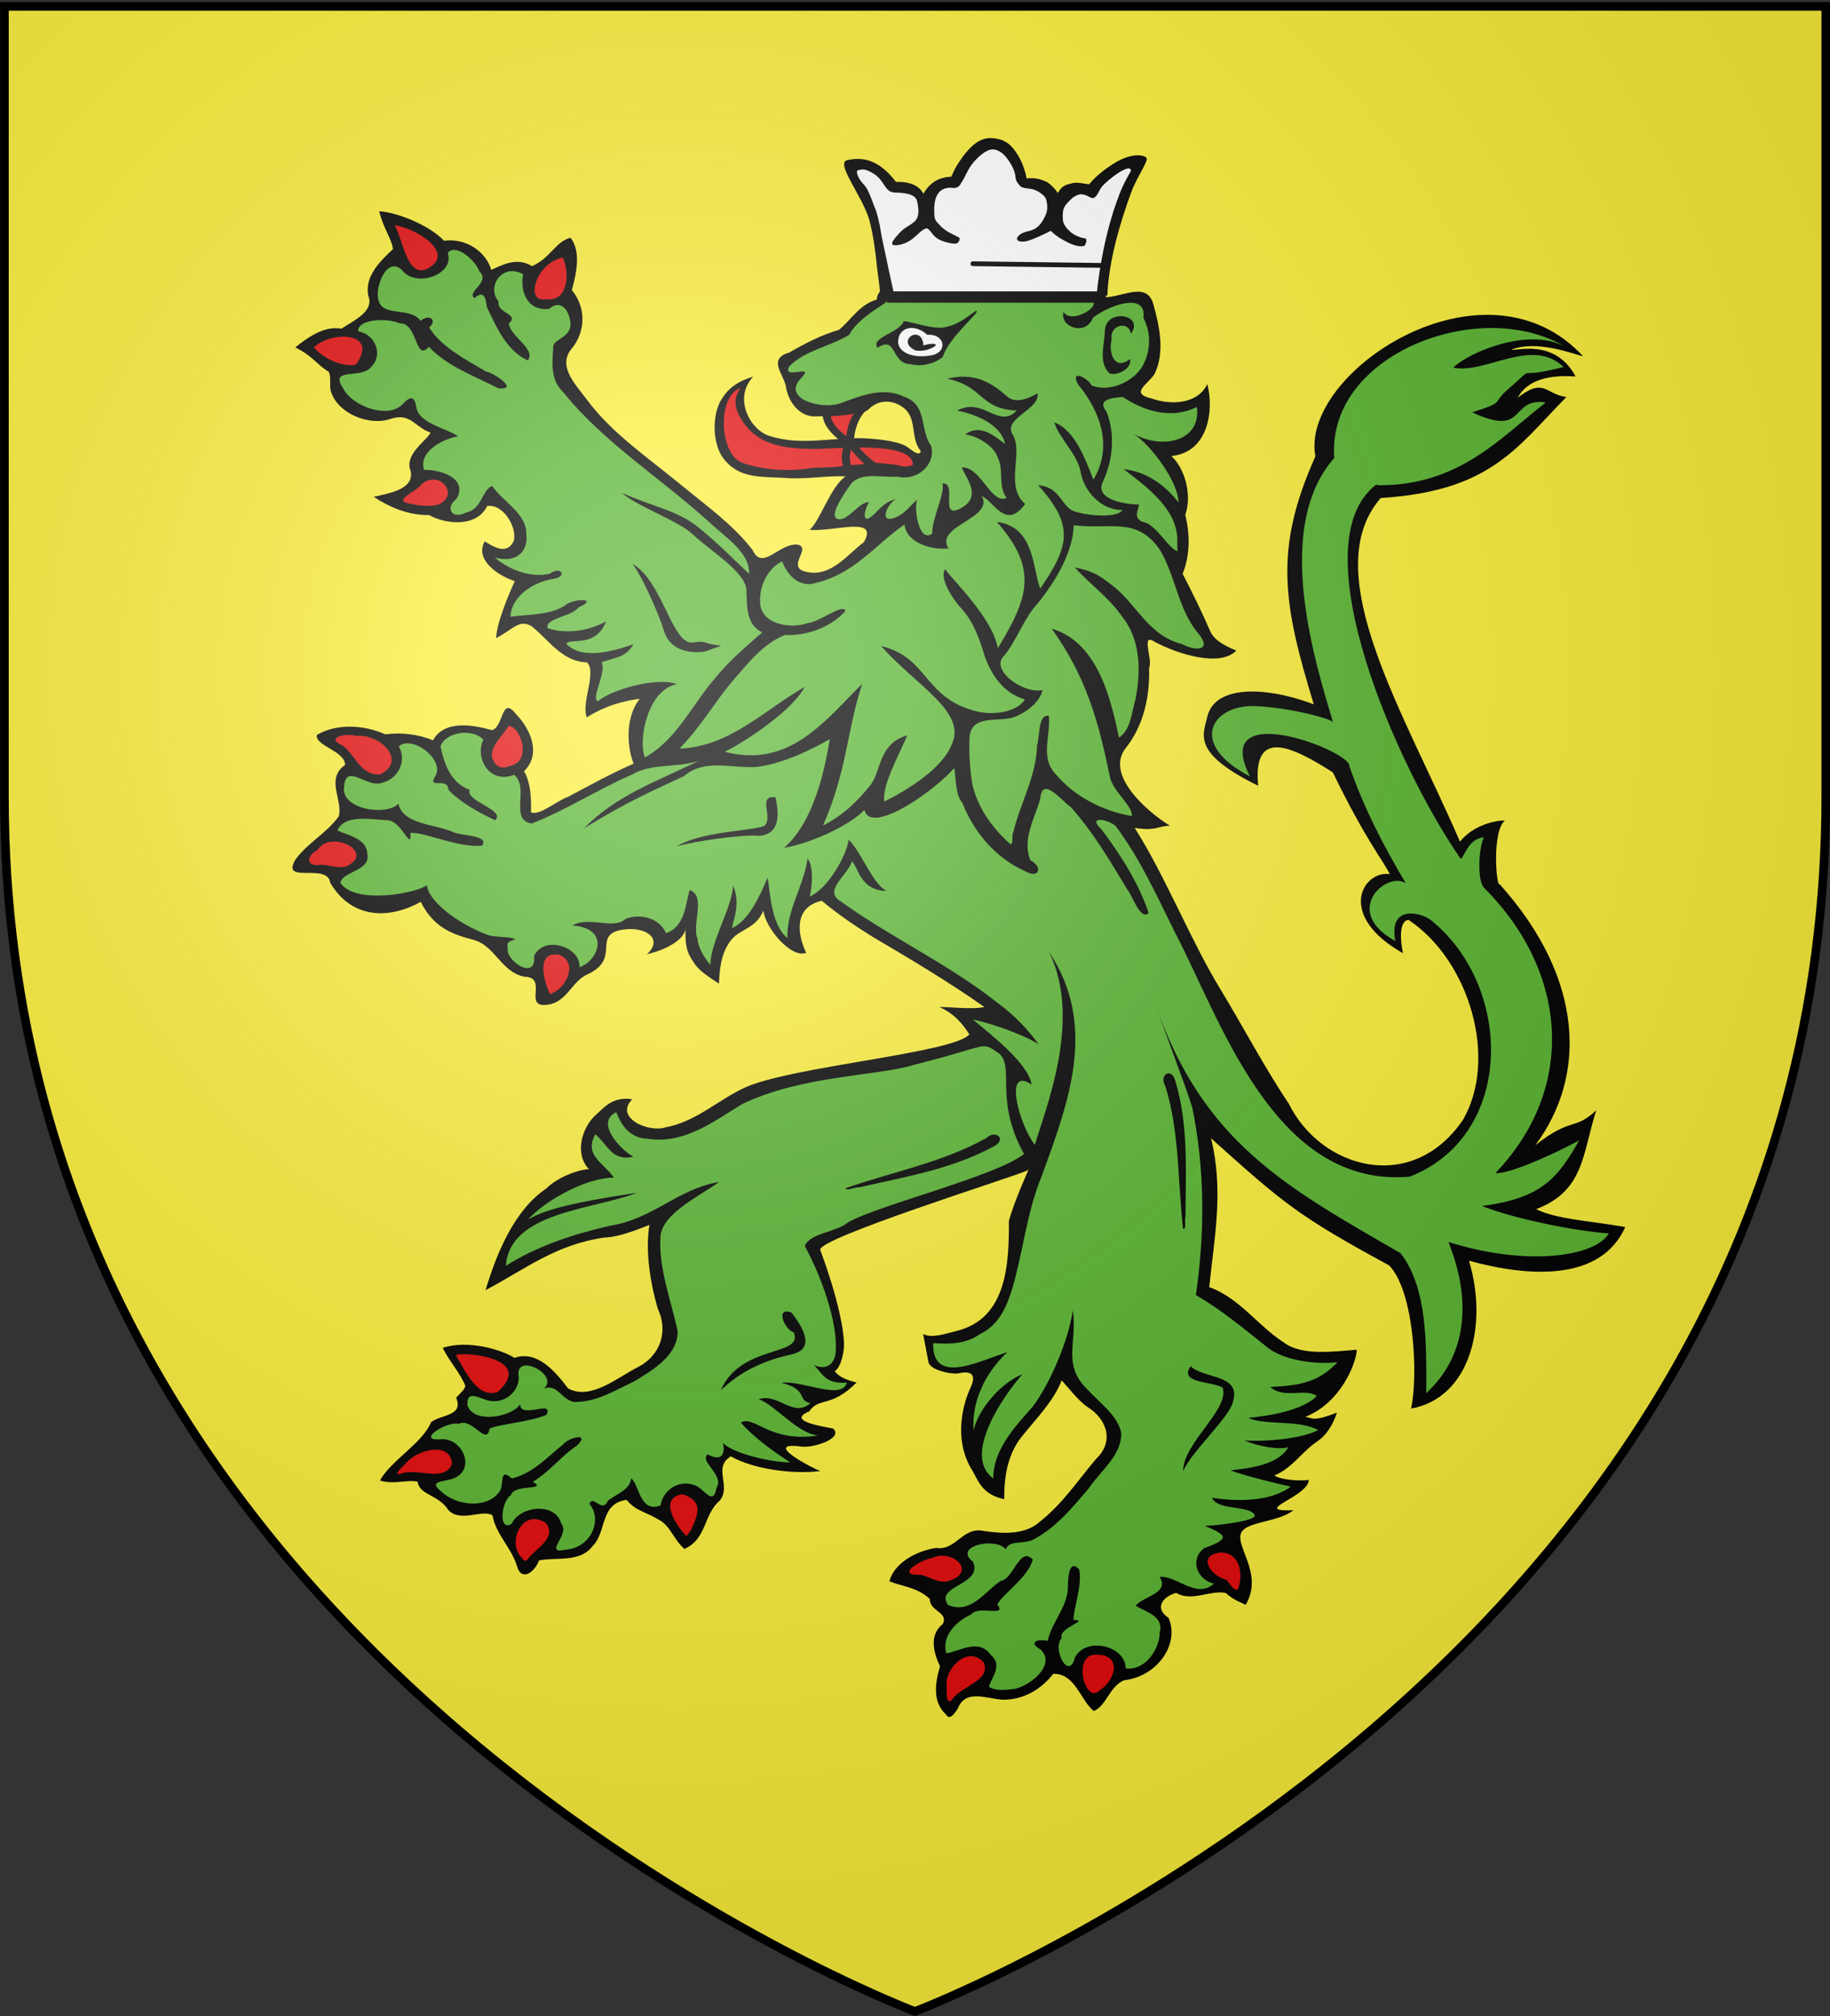
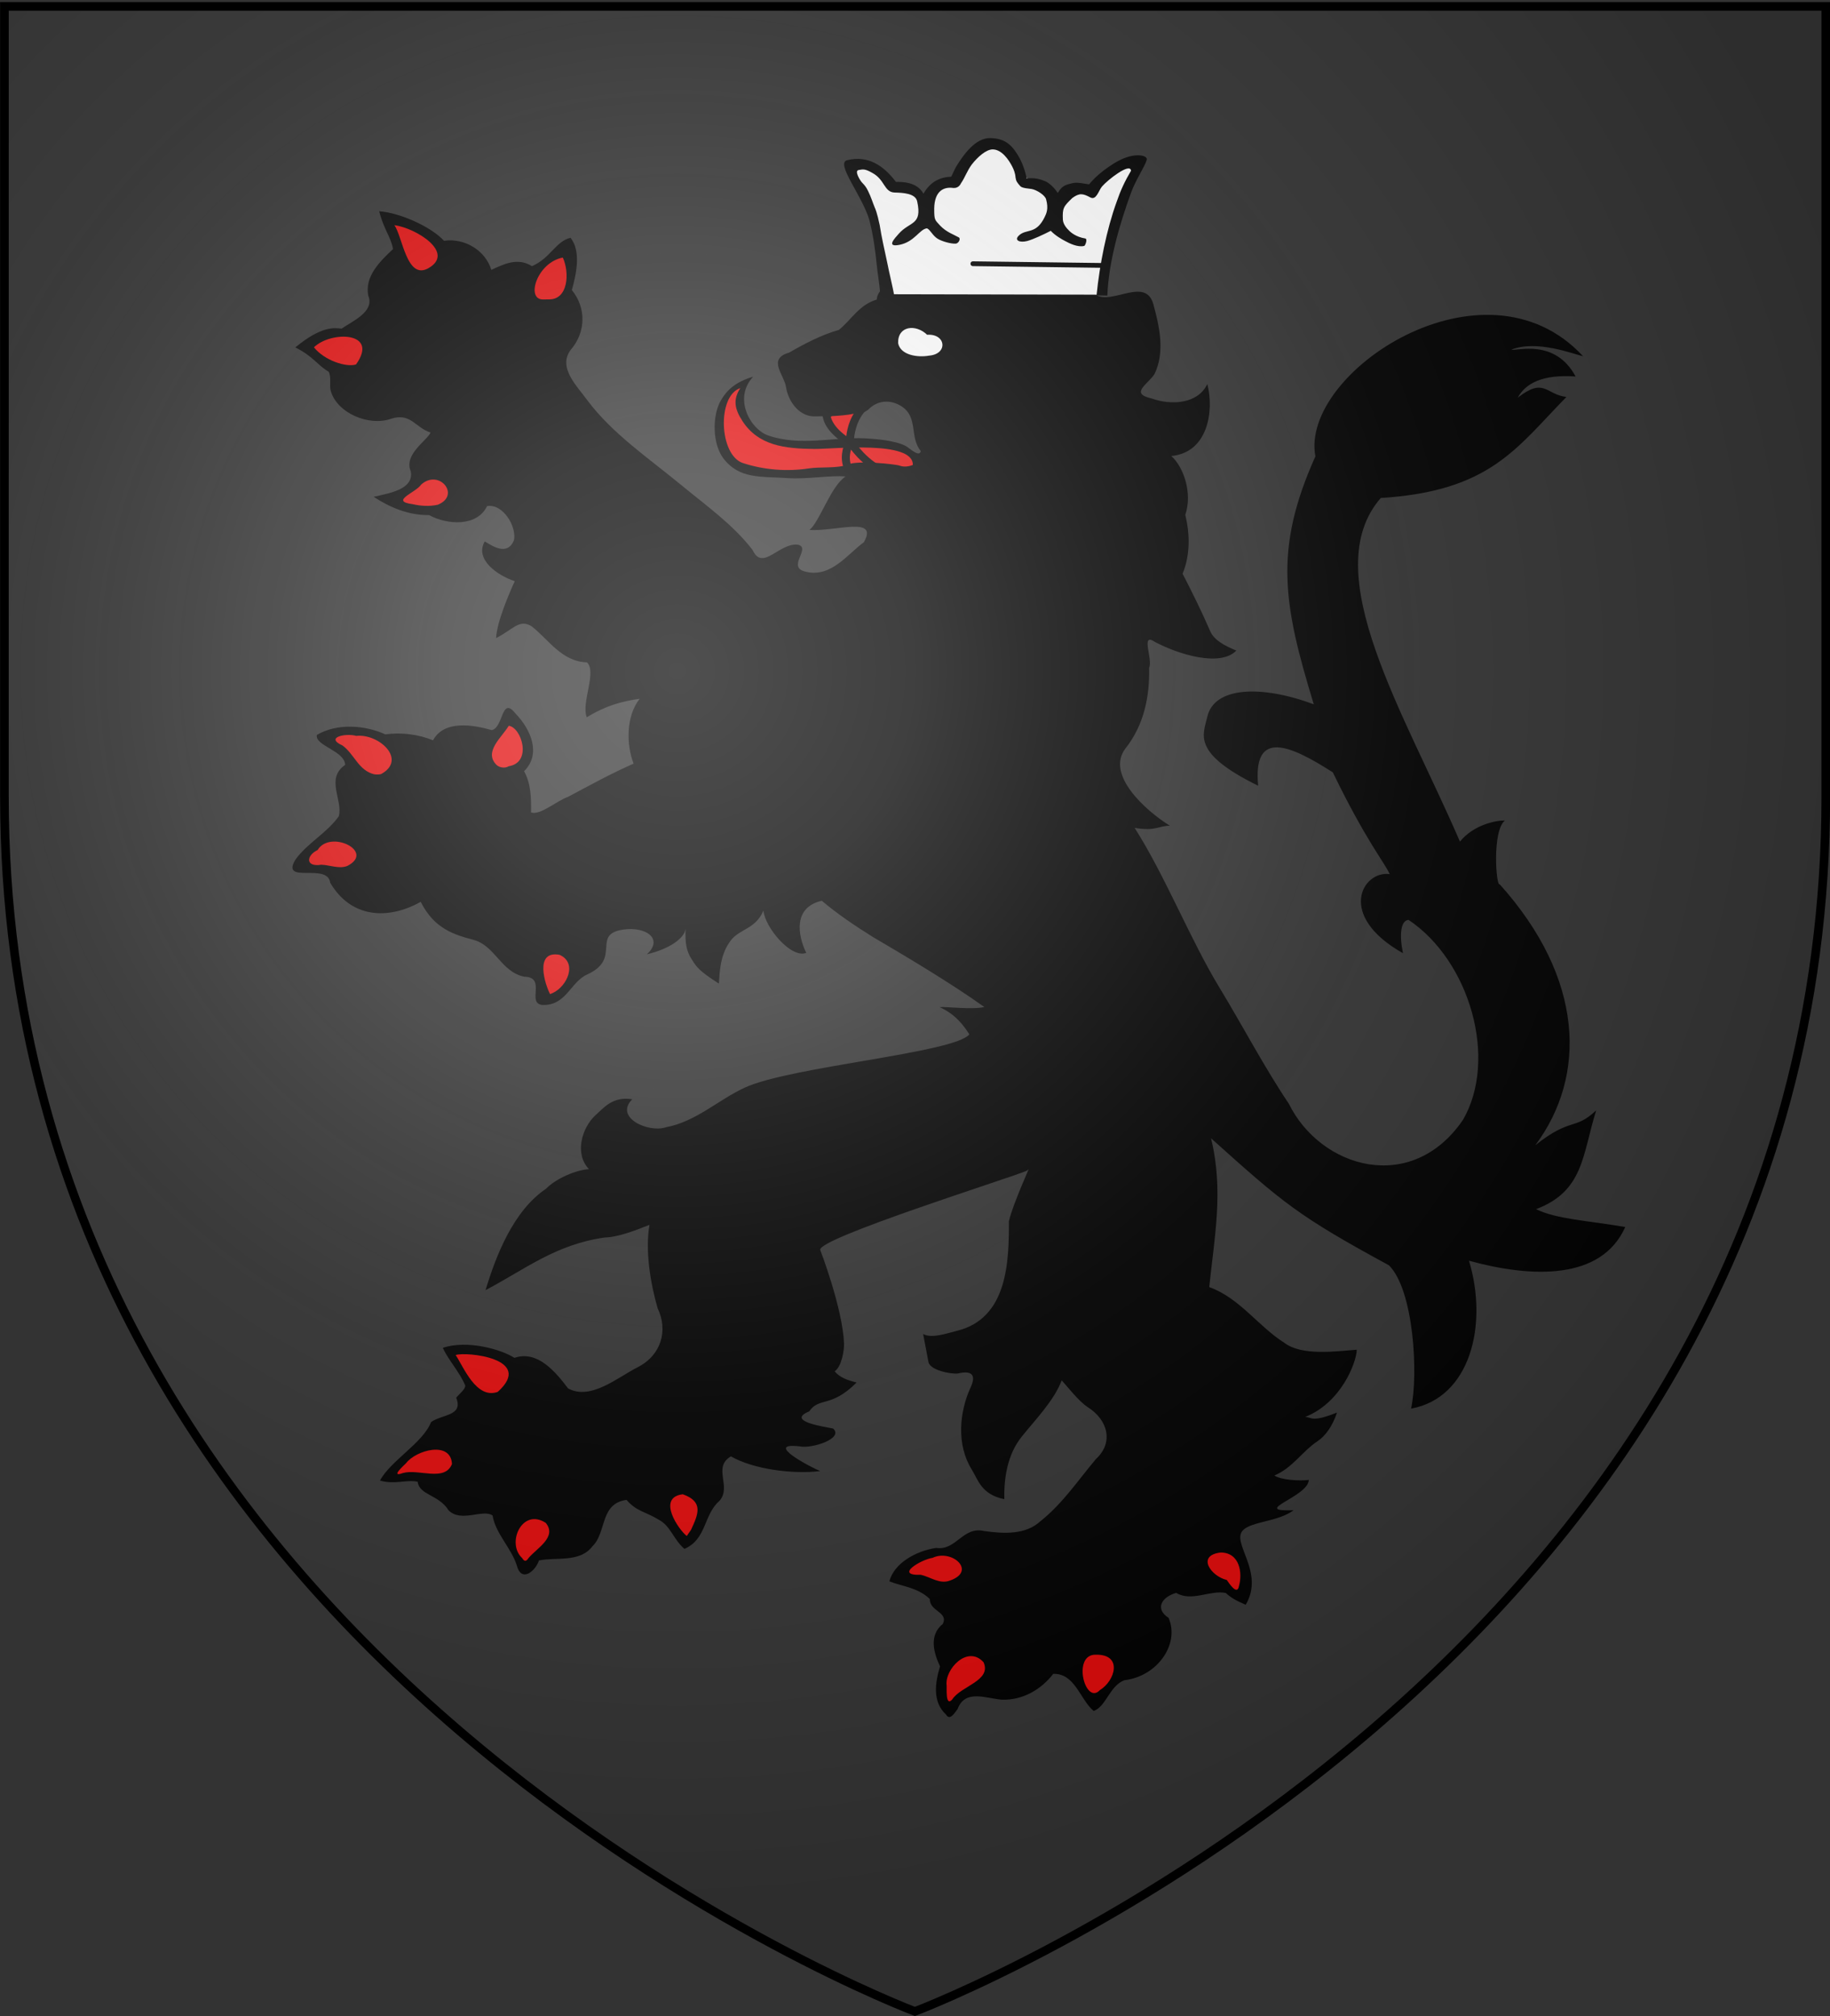
<svg xmlns="http://www.w3.org/2000/svg" xml:space="preserve" viewBox="-681.9 302 1698 1870.7">
  <rect x="-681.9" y="302" width="1698" height="1870.7" fill="#333333" stroke="none" />
-   <path fill="#FCEF3C" stroke="#000" stroke-width="3" d="M166.9 2168.3s845.2-318.4 845.2-1127.5V307.9H-678v732.9c0 809.4 844.9 1127.5 844.9 1127.5z" />
  <path fill="none" stroke="#000" stroke-width="3" d="M167.3 2168.3s-845.2-318.4-845.2-1127.5V307.9h1689.7v732.9c.4 809.4-844.5 1127.5-844.5 1127.5z" />
  <path d="M-330.06 498.013c4.356 17.256 10.974 23.874 12.817 35.099-12.063 11.392-26.47 25.214-22.952 43.308 6.115 14.743-14.576 23.455-24.712 30.492-6.87-.67-18.43-2.765-42.973 17.424 16.837 8.46 20.104 16.167 30.994 22.617 2.597 5.11.335 12.314 1.927 17.926 5.947 20.356 35.015 32.754 55.538 25.801 18.597-6.283 22.701 8.125 37.026 12.649-3.1 7.288-25.215 20.44-18.346 36.02 3.016 16.921-20.523 20.356-34.428 23.623 14.743 9.717 32.418 17.256 51.35 16.921 16.502 9.047 44.48 11.225 53.863-8.293 14.743-2.68 28.062 19.518 24.795 32.083-6.283 14.157-19.518 5.11-26.973.67-9.55 16.587 11.643 31.581 27.894 36.858-4.69 10.22-16.67 37.696-17.34 52.858 15.833-8.125 21.445-17.926 32.837-11.057 15.749 12.146 27.895 32.837 51.518 33.59 9.298 9.132-5.529 37.194-.251 50.932 9.884-5.948 24.209-13.822 49.088-17.172-12.733 16.25-12.482 42.386-5.613 60.145-20.858 9.215-40.711 20.104-60.648 30.743-10.973 3.853-25.717 17.424-34.512 14.576.167-13.068 0-26.639-6.45-38.282 16.25-16.084 6.198-38.953-8.126-53.696-13.152-16.418-10.89 13.236-21.864 15.581-17.507-5.026-44.23-9.55-54.533 9.466-13.151-5.445-28.983-7.623-44.23-5.529-19.182-8.712-44.815-10.47-63.496.503-2.178 10.052 25.717 14.575 26.22 27.81-18.43 12.734-2.01 32.42-5.864 47.581-10.806 15.497-29.068 24.796-40.209 40.209-14.24 23.539 29.822 2.513 32.167 21.528 18.848 32.167 52.523 35.267 84.02 17.76 12.649 25.381 31.664 30.575 49.004 35.266 20.02 5.36 25.717 29.989 47.078 34.177 21.11.503 1.76 24.628 16.754 26.22 22.282.837 25.884-21.194 41.716-28.314 32.419-14.66 3.183-37.277 33.508-41.633 20.858-3.016 37.528 8.628 21.78 22.953 20.439-4.775 34.93-14.744 35.852-23.623-.335 13.235.586 20.356 5.864 28.481 4.69 7.456 6.953 10.639 25.13 22.366.67-9.968.838-27.308 11.393-40.544 8.293-10.387 22.869-10.22 29.905-27.308 1.257 15.413 25.55 44.816 39.706 39.287-7.958-16.418-12.23-42.219 14.408-48.334 14.66 12.314 30.743 23.204 47.246 33.507 33.004 19.35 72.794 43.141 103.621 65.088-11.895 2.597-32.67-.335-41.633.084 15.162 6.618 22.869 17.759 27.727 25.298-14.156 17.34-165.693 29.738-208.415 49.423-24.795 11.477-44.983 31.413-73.13 36.775-16.25 5.444-48.25-9.047-31.245-25.969-18.513-3.015-26.722 8.377-34.178 14.827-12.732 11.812-19.601 35.937-5.947 50.01-11.393.586-30.24 8.293-39.79 18.094-30.492 20.523-46.575 62.324-56.209 94.155 36.69-19.266 64.67-42.302 110.575-48.836 12.9-.335 28.9-6.786 41.549-11.728-4.189 23.706.921 54.7 7.622 77.57 9.634 20.02 3.686 43.14-18.596 54.533-18.345 9.214-43.476 31.078-64.502 19.685-11.56-15.162-28.313-35.769-49.842-28.397-12.23-7.875-43.727-16.922-66.428-9.299 4.942 11.225 15.916 22.785 20.858 35.183-.335 3.602-5.277 7.288-8.46 11.057 6.785 17.09-12.65 15.162-23.288 22.618-7.623 19.434-37.696 35.936-47.413 54.282 13.822 4.02 24.796-1.173 34.932 1.089 1.675 12.649 19.518 11.811 28.648 26.47 11.644 11.812 32-1.507 40.88 4.859 2.68 16.67 17.172 29.821 22.45 46.24 4.188 16.335 17.172 5.613 20.606-4.523 15.749-3.351 37.863 2.345 49.675-13.236 13.235-12.816 6.701-39.622 31.58-42.973 9.131 10.806 18.094 11.057 30.073 18.513 10.806 5.696 13.403 18.178 23.623 26.973 20.774-9.047 17.675-31.748 32.418-44.48 11.812-13.32-6.701-31.162 10.723-41.382 20.858 12.062 57.967 16.753 82.846 13.654-7.958-3.1-53.444-26.89-19.099-22.952 11.393 2.429 41.214-7.288 31.078-16.503-9.214-1.843-43.894-6.953-22.198-15.916 9.382-13.654 20.02-2.848 43.978-26.806-8.042-2.01-15.581-4.523-20.356-10.387 6.702-4.44 8.88-20.104 8.712-25.717-1.34-33.088-22.115-86.951-22.115-86.951-2.429-10.723 175.997-66.68 191.076-73.214 3.853-1.675 3.35-4.858 3.518-4.774.503.167-15.246 33.842-19.518 51.266.084 37.528-1.005 90.302-48.334 101.862-9.885 2.43-22.953 7.288-31.246 2.932l4.942 25.968c1.424 7.54 20.607 11.392 27.225 10.639 14.91-3.519 16.419 3.099 11.979 12.732-10.639 23.037-13.32 53.444.921 76.313 5.864 9.382 8.88 23.288 30.24 27.56-.334-20.188 2.933-41.633 16.42-58.303 12.732-15.832 29.653-33.088 36.857-51.936 5.948 6.534 15.749 19.35 24.042 24.795 18.764 11.812 24.46 32.754 7.707 48.25-16.503 19.519-30.66 41.047-51.35 57.55-13.655 12.816-34.178 11.81-52.356 9.214-20.02-4.607-25.884 18.513-44.564 15.665-18.848 2.848-38.953 14.157-43.392 30.994 11.644 4.775 26.22 5.529 37.528 16.419-.251 11.56 17.508 11.978 12.063 23.12-13.152 10.47-8.377 27.057-2.597 39.37-4.272 14.493-7.54 32.67 5.612 44.733 3.602 6.45 8.712-2.68 10.723-5.194 6.952-18.429 25.716-9.968 40.962-8.628 20.105.67 37.026-10.052 47.748-23.958 20.188-.67 24.88 23.874 37.528 34.43 11.644-4.105 14.576-23.205 28.565-28.566 29.738-3.267 51.602-32.837 40.963-57.8-12.9-8.293-6.702-19.267 7.036-23.204 14.325 8.628 31.414-2.848 45.99.084 5.444 4.775 8.711 6.618 18.512 10.974 18.094-30.743-14.073-57.633-2.43-69.277 7.959-8.041 32.838-7.874 46.827-18.429-41.046 1.34 13.57-12.23 14.157-28.146-8.293 1.09-25.633.168-32-4.104 16.754-6.87 25.717-22.283 40.21-31.916 7.203-4.775 13.905-14.157 17.926-26.47-23.372 9.297-23.12 4.439-29.487 4.02 33.173-12.984 47.58-50.345 47.832-62.324-19.518 1.425-50.931 6.032-67.35-6.533-24.209-15.33-41.214-41.382-69.527-51.602 4.774-46.323 13.57-89.548 1.675-138.05 67.266 60.313 80.418 71.873 165.107 117.862 23.036 23.036 27.392 100.94 20.523 132.94 54.617-9.8 71.79-77.318 53.696-137.212 57.884 15.916 122.72 18.513 145.003-31.246-34.68-6.03-63.33-7.12-82.763-16.586 44.397-16.753 42.889-50.428 55.79-91.642-20.356 19.1-23.037 5.78-56.46 32.334 47.999-64.417 45.402-154.803-33.089-242.174-3.267 2.681-7.204-49.423 4.859-59.14-7.958-.167-28.9 3.77-41.717 19.602-51.015-118.532-133.61-249.797-73.465-318.822 101.527-6.366 125.736-46.24 172.228-93.737-19.35-2.345-20.356-18.596-45.151.67 7.371-13.486 23.204-21.78 53.695-19.685-19.099-35.685-55.12-23.288-59.56-24.88 23.456-9.381 57.13 3.938 66.513 6.116-91.475-98.763-263.116 15.078-248.373 92.899-39.036 86.867-29.654 137.715-1.508 230.027-49.423-18.345-92.396-16.083-98.762 11.477-3.938 17.005-14.66 33.758 47.161 64.082-5.11-53.36 30.157-37.444 69.276-12.397 31.078 64.082 48.083 83.684 52.774 94.406-24.963-3.518-49.926 38.283 12.314 73.381-3.602-17.423-2.01-30.491 5.194-30.91 56.962 38.03 83.098 129.422 50.428 185.63-47.664 69.612-131.935 44.984-161.589-15.162-22.366-33.172-43.475-73.38-64.166-107.39-27.476-45.235-50.345-103.706-78.826-148.438 20.02 3.267 22.199-2.01 32.67-2.01-22.45-13.906-59.895-47.497-41.13-71.79 17.256-21.78 22.533-48.67 21.863-74.721 3.853-7.54-8.544-33.507 5.529-23.958 21.11 11.225 60.313 23.623 75.391 7.958-10.806-4.523-20.523-9.466-24.209-18.01-7.707-17.675-16.586-35.853-25.633-53.277 7.204-17.507 6.785-36.941 2.513-54.7 6.702-19.434-1.173-43.978-12.984-54.533 34.177-3.183 39.79-42.052 33.424-66.764-8.796 18.43-33.256 20.021-51.853 13.32-20.523-4.608-3.35-12.985 2.848-22.618 9.801-20.356 4.691-43.727-1.005-64.501-7.037-26.304-38.534.67-53.36-8.964-124.899-44.145-203.055-18.512-203.306 4.356-16.335 4.775-23.455 18.597-35.183 28.146-16.586 4.775-31.664 12.733-46.24 21.11-20.44 5.864-4.523 20.523-2.848 31.832 1.927 12.733 11.309 26.555 25.298 27.308 4.942.252 8.545-.753 11.728.587s32.753-.168 39.873-7.372c7.12-7.204 18.764-9.8 30.073-2.68 16.084 10.052 7.372 28.732 18.094 41.632-1.173 6.45-10.806-3.099-14.073-4.774-9.968-5.11-28.23-6.534-37.78-7.037-29.15-1.424-59.391 7.707-89.548-2.597-17.005-5.78-32.837-34.763-14.073-54.617-17.256 5.11-24.711 13.068-29.905 21.864-8.46 14.324-7.874 40.544 2.094 53.78 14.911 19.768 35.267 16.753 60.062 18.512 17.508 1.173 40.544-2.848 53.36-1.508-13.821 9.215-23.874 41.884-33.423 49.59 24.544 1.509 64.334-13.15 50.512 11.31-15.33 11.308-30.324 32.837-53.36 27.56-19.35-3.77 4.607-21.697-7.456-25.131-17.507-2.597-33.088 25.214-42.47 4.858-17.675-23.12-42.387-40.71-65.34-59.559-30.575-25.298-64.668-48.167-87.956-79.328-9.717-13.403-27.56-30.324-15.58-46.66 14.491-16.67 14.491-39.454 1.172-55.621 3.853-13.906 8.963-35.602-1.173-48.502-13.738 3.1-18.68 19.015-35.853 26.303-13.57-8.544-26.722-1.508-37.695 3.435-5.362-17.675-24.293-29.738-43.895-26.974-11.811-12.9-40.879-26.052-60.146-27.392z" />
-   <path fill="#5AB532" d="M-260.197 533.866c-2.43-.084-4.607.754-6.282 2.848 6.533 18.932-26.471 31.832-40.544 17.926-15.246-18.512-27.644 14.408-23.623 26.052 4.021 15.832 29.57 5.697 38.952 19.016 7.456-6.786 16.335-1.006 7.958 6.115 11.309 18.177 33.591 29.486 52.774 40.879 7.54 1.256 31.33 17.675 11.393 15.497-22.366-11.393-47.58-20.44-64.418-38.45-12.649 14.995-10.387-22.617-26.89-21.696-11.14-5.026-38.617-4.607-38.868 7.288 17.005 2.932 23.79 23.288 11.392 33.926-8.963 10.304-38.365-.502-25.214 18.932 8.712 17.256 42.22 28.732 55.12 14.91 7.539-8.125 11.308-7.455 12.816 2.597 2.262 15.079 26.722 19.1 38.869 27.057-15.665 2.932-36.942 14.827-31.665 31.246 16.168-.335 40.88 8.042 30.157 26.806-10.974 8.21-4.44 19.853 8.963 12.649 14.66-2.932 14.743-21.277 24.042-24.544 10.303 14.743 32.418 25.884 31.748 44.983 1.759 14.576-7.875 27.057-29.235 21.445 15.33 12.9 35.015 18.68 50.93 14.994 10.053-7.539 17.257 2.262 3.519 4.775-19.602 2.932-39.539 16.921-39.874 35.183 15.079-2.346 35.518-1.173 50.094-10.22 7.539-7.12 33.256-7.455 12.9 1.508-6.283 8.796-30.91 9.55-28.649 19.267 17.34 5.612 37.193 2.932 54.282-6.283-9.968 25.298-33.759 14.743-36.774 20.775 14.324 15.413 43.894 6.785 62.323.335-7.958 13.151-17.423 12.062-29.654 16.753 4.859 9.047-10.47 34.345-3.35 36.188 12.649-11.057 55.287-22.785 73.13-15.832-27.225 5.194-36.105 51.853-29.655 67.936 29.654-16.083 44.984-50.931 65.675-74.051 12.397-15.497 28.062-28.649 43.224-41.968-15.748-7.455-13.99-25.8-14.743-39.539-.922-17.004-36.523-38.282-49.088-50.847-12.65-12.565-53.277-26.89-66.261-38.952 29.068 12.984 50.931 16.167 69.947 31.245 17.004 13.487 32.25 28.984 47.915 43.811 1.173-19.183-21.612-33.842-35.77-46.826-44.648-41.047-99.097-74.721-136.625-121.715-13.068-12.063-9.717-29.99-9.298-42.47.418-6.786 16.753-8.545 16-21.11-.587-10.807-8.126-23.707-19.937-13.739-21.696 2.346-26.974-18.764-23.958-31.999-18.597-11.225-34.764 11.057-22.785 25.214-2.43 10.806 20.104 11.477 9.382 20.356 1.675 12.398 25.8 23.958 17.675 34.261-19.937-8.963-29.738-32.167-38.115-49.926-.921-8.377-2.68-15.497-11.308-7.874-8.126-5.696 15.58-14.743 4.44-24.88-2.346-7.287-14.325-19.517-23.037-19.852zm467.678 25.8c-19.602-.083-38.03 3.435-55.454 12.733-3.77 8.21-35.77 20.942-46.157 40.377-17.842 10.806-41.297 14.408-55.706 29.402-6.03 13.152 25.299-3.686 11.142 10.806-18.178 18.597 18.512 29.822 37.277 22.953 17.842-6.534 38.784-15.33 58.135-5.948 22.45 7.54 14.575 30.91 25.214 45.486 4.942 16.335-11.728 33.424-31.33 28.733-14.659 1.173-34.847-4.942-43.726 7.958-5.697 8.293-20.691 29.319-11.142 31.497 9.047 2.094 20.189-16.838 28.65-15.581-4.524 7.204-7.205 21.78 3.852 11.895 5.864-5.277 9.634-11.811 21.194-14.91-8.126 4.355-16.084 22.868-1.257 17.34 8.21-3.016 11.309-7.54 20.942-17.006-3.183 7.958 1.257 40.628 13.906 31.832-.084-15.246 11.811-36.02 9.633-46.743 14.492-.837-4.104 34.932 17.508 22.785 18.01-10.136 6.45-24.795.167-37.528 17.76-1.508 27.225 34.764 41.8 28.314-8.46-11.225-2.261-25.298-8.125-37.277-3.853-11.979-20.69-20.774-30.324-21.612 14.157-10.722 27.644 2.094 37.026 8.712-3.854-18.848-29.487-28.23-44.481-30.827 23.79-13.403 38.784 17.675 55.203-.167-34.596-1.34-29.989-22.283-64.334-29.487 24.544-6.115 40.376 3.183 54.533 15.665 7.707 7.623 19.183 3.77 29.151-2.178 2.765 14.827-32.418 23.287-23.12 38.198 10.471 16.67-7.706 48.083 11.644 64.502-17.926 24.628-28.481-1.927-40.292-7.372 12.062 20.858-44.146 27.476-30.827 48.67-19.35 1.842-40.041-7.54-40.711-22.283-28.063 19.183-47.078 47.33-86.45 55.203-15.329 1.676-23.873-12.062-27.224-21.026-13.905 6.953-21.11 23.456-20.44 37.529-.167 20.188 26.639 25.884 44.565 19.769 10.639-1.005 33.005-18.848 34.513-11.057-13.403 14.743-34.764 23.036-56.125 22.198-21.11 8.46-34.429 26.89-48.334 42.47-17.256 20.44-30.324 43.728-49.507 62.91 46.826-1.759 79.245-36.104 116.186-57.213-9.633 19.937-51.936 49.172-74.134 60.145 60.313 15.833 93.15-29.067 127.579-62.993-14.492 44.062-13.822 80.166-36.356 131.432 18.68-9.55 31.916-22.366 44.23-37.78 10.052-13.57 7.288-38.281 33.926-45.904-5.529 14.156-24.125 46.826-21.193 61.402 22.366-11.141 54.281-31.162 62.574-53.193 14.241-30.324-34.68-55.455-65.506-91.056 44.397 10.89 38.868 48.25 88.626 60.648 14.325 3.602 37.361 1.173 44.649-11.141-19.937-5.78-31.078-22.785-37.277-40.209-4.942-16.25-10.555-32.753-23.204-45.905-5.277-6.031-19.434-25.884-13.57-34.68 8.628 11.56 44.564 46.324 48.92 73.381 27.811-46.24 38.283-72.962-.837-117.192 35.182 4.021 33.088 43.811 40.209 61.821 27.727-40.376 31.329-58.805-1.927-95.998 23.12 2.178 20.44 22.617 37.444 25.382 11.895 3.267 36.02 4.942 40.795-2.262-20.774-.251-35.099-17.675-38.617-34.261-2.513-17.508-20.774-32.754-24.544-47.162 19.853 7.79 29.319 36.272 36.188 53.11 17.926-29.739 7.288-62.073-14.073-88.125-8.21-14.408 8.628-6.701 12.565.921 16.838 6.45 37.696-3.518 46.324-16.837 8.544-13.99 9.13-31.497 1.592-45.989 1.424-10.554-4.273-14.157-12.23-13.989-11.644.168-28.147 8.293-34.764 14.157-6.702 17.089-30.995 8.293-27.141-5.613 6.534 10.723 30.575-2.68 27.81-8.88-46.24-9.8-87.788-22.784-125.233-22.952zm348.644 167.286c-57.968 65.339-16.67 192.499-1.173 245.19 0-2.681-39.706-13.823-72.627-14.995-39.287-1.34-62.994 34.68-4.44 65.255-37.696-74.218 94.156-23.539 92.229-9.55 13.068 37.696 31.246 73.298 52.355 108.648-17.675-11.811-60.145 26.052-9.633 53.612-7.037-35.015 26.135-26.639 34.931-17.76 74.47 62.157 75.56 198.196-21.528 236.395-125.988 11.141-175.83-146.678-217.882-226.51-16.753-33.674-32.25-68.354-55.287-99.097-8.544-6.786-26.303-8.796-12.9 3.35 18.01 24.21 34.513 49.842 43.727 77.654-7.79 7.371-15.162-16.67-20.44-22.87-15.664-25.967-31.161-52.438-51.936-75.558-8.963-6.199-26.47-29.319-28.23-7.54-5.277 18.262-17.004 38.031-9.13 56.963 11.644 5.948 8.712 18.01-5.278 9.969-28.23-12.65-47.831-37.445-57.883-63.33-6.367-6.45-5.948-23.622-7.456-32.166-20.188 22.868-77.737 62.407-83.35 38.868-15.245 15.749-52.187 31.58-74.72 35.183 26.722-22.701 37.528-69.695 42.554-100.94-18.01 10.638-47.246 24.124-69.277 25.967-23.287 1.006-46.826-7.79-66.009 8.377-24.377 11.56-51.434 22.869-92.815 48.502 31.245-31.497 66.344-42.638 106.302-62.659-20.02 6.87-43.308 1.843-61.821 12.817-31.832 13.822-60.565 32.67-92.983 45.402-21.193-3.602-1.675-32.92-16.251-45.235-24.125 9.215-36.523-17.088-28.565-32.585-10.136-10.89-34.931-7.288-39.79 6.115 3.183 15.748 9.55 34.26 27.141 40.46-4.607 10.47 34.01 18.68 23.455 28.146-15.413-7.456-31.748-16.084-43.308-28.314-.251-12.146-19.937-.084-12.398-12.063 10.052-15.58-21.528-39.287-33.59-28.062 7.37 12.398.502 29.822-15.665 33.759-13.32 5.193-33.675-19.016-35.016 3.35-3.937 21.445 39.707 27.728 50.345 16 3.937 19.016 33.005 18.932 49.758 25.885 7.205 4.272 35.1 2.764 27.895 13.067-22.115 2.178-51.769-12.397-66.512-11.978 1.09 18.429-7.958-10.974-20.942-11.56-15.078-.754-40.292-5.948-46.826 9.465 9.047 4.189 27.224 7.54 27.643 21.11 3.937 16.754-23.036 16.502-24.879 27.392 13.403 20.607 70.868 9.717 80.334 2.178 1.005 14.66 28.314 35.685 56.208 46.156 7.037 2.597 22.366 1.34 25.801 4.189-9.298 2.597-7.204 4.356-7.037 10.136.42 11.476 26.723 27.81 24.377 5.361 8.963-19.686 43.56-8.88 42.135 10.387 18.848-6.785 28.23-36.606-6.617-38.7 16-9.299 37.695 4.439 49.423-6.2 14.743-5.696 31.832-.083 37.528 13.236 17.843-6.115 17.927-26.555 21.864-40.041 15.58 5.445 2.01 31.664 7.204 44.816.754 6.115 2.932 13.654 12.062 24.711.168-21.863 20.859-54.533 21.026-73.967 7.456 18.094.168 31.078-.837 39.79 15.832-7.204 25.8-30.24 32.837-46.575 2.345 7.036 2.01 42.638 18.512 55.873-1.005-26.052 14.66-46.743 18.68-73.716 6.618 8.21 3.435 29.235 2.095 35.099 17.424-7.79 34.345-38.869 36.02-52.607 10.723 9.383 22.45 41.633 35.183 47.413-24.628-.167-26.555-22.785-32.167-27.476-3.267 12.566-27.476 27.309-10.387 37.193 46.24 33.256 99.768 58.136 144.416 93.318 15.413 11.141 28.816 24.796 39.287 39.371-1.424-1.675-27.224-15.413-61.067-23.12 15.916 13.655 51.183 40.125 54.45 60.313-26.303-17.507-11.644 37.194 3.015 56.041 10.807-35.852 43.727-117.024 13.236-179.012 45.067 68.27 18.68 138.217-7.288 209.085-13.654 33.424-16.754 69.025-26.89 103.203-5.026 16.25-11.979 33.674-29.821 42.219-13.822 9.466-27.56 9.382-43.56 8.46-1.256 41.214 47.162 14.492 68.774 8.461-20.942 19.267-33.591 47.162-31.162 73.046 1.424-12.984 19.602-41.8 45.151-52.69-17.758 20.355-56.04 75.559-26.973 96.752-.168-26.303 19.686-47.664 37.11-67.266 16.753-23.12 32.585-61.15 36.69-88.627 4.44 30.324-10.722 50.429 14.576 74.387 11.057 11.978 26.554 22.868 30.24 38.533 1.34 20.942-19.016 35.685-30.24 52.355-14.995 17.591-30.157 36.44-52.02 47.664-8.964 4.105-22.2.084-24.628 8.712-9.299-11.727-49.675-3.1-30.576 11.476 9.801 21.696-36.271 22.115-23.036 40.21 21.528 8.962 34.931-13.739 49.004-22.535 11.56-1.424 17.424-32.585 29.487-19.685-3.77 16.167-28.9 32.837-32.921 41.8 9.968 12.063-17.843.252-24.125 9.131-14.744 6.534-27.811 20.858-23.12 36.02 11.14-1.256 30.156-14.408 41.214 1.508 11.56 9.633.586 20.942-1.676 29.57 6.367 4.44 16.502 2.765 24.042 2.01 15.664-3.853 37.863-22.533 24.209-36.27-12.398-7.289-3.184-10.304 6.282-8.294 3.351-16.502 17.424-30.408 18.597-47.748.167-6.282 0-29.905 10.555-18.596 3.183 14.994-5.362 35.852-5.194 46.994 16.335-.252-14.827 7.287-10.89 16.586-9.466 9.55 6.534 40.711 12.147 18.177 10.303-19.769 47.245-10.89 47.077 10.136 19.016 2.262 31.58-18.764 31.665-33.507 3.77-14.743-11.98-18.596-22.366-24.628 7.622-9.298 31.58-11.392 22.282-26.722 15.33-1.843 34.01 20.858 50.345 6.199-16.335-3.77-22.534-23.12-8.88-33.005 25.968-9.13 19.267-12.481.419-20.69 9.8.083 49.507-4.691 46.324-9.969-5.613-9.55-34.261-3.77-39.623-16 21.78 3.351 53.696 4.273 73.046-10.387-15.916-3.434-42.638-10.052-55.957-15.078 28.314-2.848 45.738-8.126 53.78-21.445-8.88 2.513-27.225-.586-40.88-6.282 18.68 1.34 52.272-1.34 68.44-9.55-16.67-9.885-48.838-4.105-64.921-11.392 18.764-1.676 51.182-6.953 63.664-20.356-10.639-7.456-30.576 3.015-43.141-8.293 26.89-1.424 44.313-3.937 62.407-23.036-20.355 2.429-51.182-1.76-65.758-14.325-21.193-16.67-41.716-34.177-65.674-47.915 8.377-57.8 8.46-116.94-3.435-174.406-5.947-19.434-25.381-69.444-35.182-98.763 43.978 132.438 125.317 174.322 228.603 234.384 24.628 32.083 23.958 81.59 23.79 129.757 60.062-55.706 21.529-135.537 20.691-140.228 72.962 23.036 136.291 13.487 148.689-7.958-32.67-2.43-82.68-12.9-110.91-22.952-2.429-.838-4.69-1.676-6.7-2.514 54.867-7.204 69.946-25.298 90.134-60.899-29.319 15.916-67.852 31.916-77.737 30.324 74.889-77.904 68.02-185.882-10.22-264.289-6.953-6.199-5.445-37.11-.502-47.161-14.409 1.089-17.592 17.34-21.445 20.02-58.387-83.852-150.615-291.848-78.575-347.219.754.168 1.508.335 2.178.503 75.308.502 114.176-45.068 155.307-76.816-34.178-4.858-17.173 33.089-68.355 9.13 32-10.051 17.256-7.622 33.34-21.444 29.486-25.382 1.424-7.539 51.517-20.607-29.486-28.23-72.543 6.953-102.449.587 16.67-15.665 73.465-38.534 105.883-18.094-77.988-49.424-223.66 4.607-216.205 101.946zm-196.186-56.628c-9.633.838-24.627 1.927-15.078 13.738 8.042 20.775 6.031 44.23-3.183 64.418-8.796 17.005 20.272 21.528 33.34 21.696-1.424 6.534-6.032 14.324 6.366 16.837 12.063 5.53 20.858 23.623 29.319 26.471-.335-2.68-.168-5.445-.251-8.125 1.424-29.487-26.555-50.345-49.675-68.02 21.445 2.178 39.036 15.497 50.764 30.827.419-18.43-26.052-54.115-41.884-63.748 27.057 15.162 63.16 7.036 58.972-24.795-26.135 12.816-51.936 1.759-68.69-9.299zm-45.57 118.951c-.418 26.47-20.104 57.633-37.779 77.653-10.052 13.57-15.748 29.235-26.052 42.722-15.497 12.9 16.586 36.523 34.931 32.67-3.183 13.403-20.104 23.874-30.324 26.135-16.083 2.849-36.69-2.429-37.528 19.183-.502 13.822.419 28.23 2.68 41.884 4.692 21.194 17.927 40.293 35.016 55.455 3.518 2.01 1.256-9.047 2.932-10.639 6.534-27.14 21.528-52.606 22.115-80.752 2.68-7.874.67-29.151 10.89-27.392 2.01 17.591-8.294 38.366 5.947 53.611 17.005 20.44 42.89 34.513 71.12 39.371 1.34-8.879-18.346-23.79-20.524-36.941-10.387-50.931-21.947-92.397-53.78-136.878 44.817 12.984 55.79 71.203 62.408 101.109 10.89-7.54 11.476-22.534 15.33-35.853 4.942-26.052 5.11-55.203-13.236-77.57-11.727-16.753-29.486-29.318-43.14-44.564 19.518 3.853 25.8 10.052 34.093 16.167 22.785 16.921 33.759 46.91 64.92 54.784 14.074 7.372 28.733 5.948 15.498-9.8-18.68-22.283-20.775-52.607-35.434-77.235-21.36-31.664-47.078-18.68-80.082-23.12zm-83.181 483.51c-7.54.168-20.942 6.116-65.423 17.34-33.843 10.388-104.04 9.634-158.992 36.272-26.052 15.749-54.115 37.78-88.292 32.083-16.419-.502-24.46-13.57-28.481-24.544-20.189 9.131 3.853 35.1 15.832 41.298-20.523 4.691-24.042-11.979-35.35-20.775-10.974 19.435 8.041 26.639 17.172 40.21-26.554.083-64.334 21.863-79.747 38.951 14.073-8.125 34.764-14.994 101.36-24.879-43.141 16.251-117.779 17.675-121.883 67.769 28.9-18.262 62.407-29.403 96.668-37.193 40.711-6.534 61.654-33.591 101.192-40.712-16.67 12.733-52.774 28.733-54.365 50.848-1.676 29.737 9.633 58.302 15.915 87.119.922 21.947-21.863 36.104-40.292 47.161-17.508 8.126-35.434 19.686-56.125 19.016-11.644-2.597-15.162-16.922-27.476-12.482 14.157-12.565-24.963-32.753-23.79-13.068 2.513 13.738-11.476 28.146-27.895 24.293-9.633-2.597-20.272-10.136-19.434 4.44 5.864 17.424 41.046 10.89 49.004-.922 0 14.073 31.581-4.858 24.377 9.717-15.33 6.702-44.23 8.629-52.774 12.817-2.764 16.837-16.167-10.722-28.649-4.44-10.973-2.848-40.46 16.167-16.837 14.325 20.356-1.843 32.753 27.392 12.984 35.852-8.544 4.105-25.8 1.843-12.23 12.733 13.486 12.817 41.8 16.503 53.779.168 5.026-6.702-.838-23.288 11.644-12.398 19.35-4.775 32.586-19.602 46.994-31.162 6.45-7.79 26.638-11.476 12.9 1.005-14.743 9.885-25.047 24.126-40.544 33.256 14.911 8.377-17.842 1.843-20.188 12.314-9.047 5.362-12.146 34.43.586 26.639 7.79-16.838 40.88-20.272 46.073 0 8.88 9.633-17.926 28.816 4.523 23.957 22.953-1.843 34.094-27.56 21.613-42.386 3.1-9.466 11.895 9.465 17.172-3.1 8.46-6.282 20.523-10.303 21.529-20.607 7.623 5.696 7.958 32.586 27.308 25.047 1.592-12.65 15.665-24.377 30.827-18.932 9.382 2.178 17.675 21.11 21.11 2.513 7.455-11.56-16.503-24.46-8.21-30.91 13.32 7.371 16.67-1.173 13.99-10.806 9.046 10.22 46.993 18.513 62.658 18.261-14.743-9.214-34.848-24.041-45.905-36.858 12.063-7.623 26.387 18.932 71.79 11.895-19.435-1.759-39.79-28.23-55.12-33.675 18.429-5.947 31.413 17.592 47.915 3.77-13.068-3.183-1.675-12.565-26.89-19.015 19.184-2.513 56.042 16.753 60.649-.168-20.272 1.592-22.701-8.796-30.66-16.335 12.23 5.697 19.435-1.675 20.273-11.811 2.429-28.816-14.827-73.465-28.65-98.511 5.11-12.566 28.985-12.398 40.377-22.199 28.481-15.916 138.134-43.057 163.013-63.245-28.481-51.936-7.455-81.842-24.125-93.988-6.031-4.02-8.377-6.031-12.9-5.948z" />
  <path fill="#E20909" d="M73.452 718.575c-27.308-.335-51.685-3.1-66.512-25.968-7.204-11.142-8.88-19.853-1.927-30.492-21.696 7.12-19.769 62.24 2.43 69.528 19.601 6.45 41.214 8.041 61.318 4.942 10.136-1.592 27.057.251 36.272-3.686 9.298-3.937 44.062-.251 47.915 1.173 3.853 1.424 8.377.838 12.147-.67.502-23.12-73.884-14.66-91.643-14.827z" />
-   <path fill="#E20909" d="M110.226 685.905c-6.45 1.34-13.068 1.76-19.685 2.178-1.676 0-2.178 1.676-1.424 2.765 2.261 7.036 8.041 12.649 14.24 17.256 1.508.837 2.597-.838 2.513-2.01 1.006-6.367 3.016-12.566 6.2-18.262.418-.922-.503-2.178-1.844-1.927zm-2.178 33.675c-1.843.754-1.34 3.016-1.759 4.44-.251 2.932-.502 5.947.42 8.795.837 1.508 2.847.587 4.187.503 2.765-.419 5.78-.168 8.461-.67 1.508-.838.251-2.346-.754-3.016-3.267-3.1-6.115-6.366-9.047-9.717-.335-.335-.921-.419-1.508-.335z" />
+   <path fill="#E20909" d="M110.226 685.905c-6.45 1.34-13.068 1.76-19.685 2.178-1.676 0-2.178 1.676-1.424 2.765 2.261 7.036 8.041 12.649 14.24 17.256 1.508.837 2.597-.838 2.513-2.01 1.006-6.367 3.016-12.566 6.2-18.262.418-.922-.503-2.178-1.844-1.927zm-2.178 33.675z" />
  <path d="M163.084 639.916c-18.261-.167-13.152-27.476-30.66-15.162-7.37-9.55 20.943-14.073 24.126-24.795 10.052.921 26.555 7.874 38.115 5.696 16.586-3.1 27.392-15.832 29.654-15.246 3.434.922-26.136 24.88-31.413 42.806-7.958 6.366-19.35 9.214-29.822 6.701z" />
  <path fill="#FFF" d="M180.257 631.958c17.675-1.507 15.664-20.523-1.927-19.35-10.555-10.22-27.392-8.293-26.89 7.79 2.178 11.225 18.262 13.487 28.817 11.56z" />
-   <path d="M167.44 627.1c-18.932-8.88 6.031-25.298 7.54-4.524 6.952-2.68 18.344-2.094 5.863 3.1-4.188 1.675-8.963 2.262-13.403 1.424z" />
  <path fill="#E20909" d="M201.617 1878.849c7.958-12.566 36.858-17.34 29.068-34.597-14.91-16.334-36.02 6.618-34.261 21.361.335 2.262-1.34 20.44 5.193 13.236zm137.045-8.712c14.24-8.712 21.361-33.256-3.685-32.837-22.45-.754-10.053 47.496 3.685 32.837zm129.087-96.753c3.267-11.727.838-30.743-16.921-30.91-23.12 2.68-8.88 22.199 5.529 25.466 2.01 2.764 9.8 15.162 11.392 5.444zm-268.058-4.942c24.963-8.796 1.508-29.486-16.251-21.026-10.974 1.676-35.77 16.586-11.058 15.749 8.964 1.843 17.592 9.13 27.309 5.277zm-391.114-20.942c7.874-9.214 26.638-19.434 15.916-32.502-21.947-14.324-36.774 18.848-21.947 32.586 2.178 3.686 3.937 3.267 6.03-.084zm143.076-59.057c-24.712 2.932-3.518 33.34 3.686 38.701l3.937-5.696c6.701-14.492 11.895-26.052-7.623-33.005zm-259.765-19.685c14.66-4.189 38.868 8.46 45.57-8.377-1.006-21.696-33.089-13.068-42.555-.838-1.926 2.095-15.162 13.655-3.015 9.215zm88.04-75.308c34.596-31.162-29.654-37.528-39.036-34.177 7.288 10.806 19.016 41.298 39.036 34.177zm51.015-370.088c13.487-6.199 23.204-27.978 6.366-35.434-23.957-4.44-13.235 28.23-8.795 36.44l2.429-1.006zM-359.713 1105.5c26.387-13.403-15.833-34.093-27.476-14.827-10.555 5.026-11.644 16.084 3.434 13.655 7.79.25 16.419 4.104 24.042 1.172zm31.413-85.276c24.46-13.319-1.927-37.78-23.12-35.434-9.382-2.764-29.403 1.34-12.733 8.88 10.973 7.874 14.827 23.203 29.402 26.722 2.095.335 4.356.335 6.45-.168zm118.448-7.288c22.03-3.434 11.895-36.02 0-37.528-6.45 10.806-23.539 24.125-11.309 36.356 2.932 2.596 7.874 3.267 11.309 1.172zm-65.926-242.592c21.78-8.629 1.424-33.759-15.413-18.68-4.775 7.37-29.403 15.329-7.958 18.093 7.54 1.76 15.665 2.262 23.371.587zm-75.81-130.176c21.947-30.576-23.204-31.33-39.036-15.916 9.717 12.146 29.822 18.764 39.036 15.916zm191.913-99.182c-23.874 4.44-34.68 39.036-18.345 38.869l6.031-.084c17.173-.168 18.764-24.544 12.314-38.785zm-124.647 9.801c25.13-14.408-11.644-37.193-31.664-39.874 7.622 10.471 11.476 51.518 31.664 39.874z" />
  <path d="M117.347 677.11c-10.388 9.717-13.152 22.198-13.99 29.57-7.204-5.278-10.973-10.136-12.816-13.822-2.262-4.44-1.843-6.702-1.843-6.702l-7.372-.586s-.335 4.356 2.513 9.969c2.597 5.11 7.958 11.56 17.843 18.177-2.346 6.115-5.613 19.35 4.188 30.66l5.864-3.938c-6.366-7.288-5.529-15.664-4.02-21.277 1.675 2.094 3.434 4.356 5.947 6.953 6.366 6.618 14.91 13.99 25.047 16.167l1.759-6.282c-6.953-1.424-15.079-7.79-21.026-13.99-5.194-5.445-8.293-9.968-9.047-11.057.251-4.524 1.675-19.35 12.398-29.403l-5.445-4.44zM415.897 1666.999c-.252-25.968 43.56-57.633 36.606-77.486-9.214-5.947-41.381-3.853-29.57-19.77 12.565 11.812 46.156 7.121 39.455 32-2.513 14.66-38.868 46.994-46.491 65.256zm0-224.834c-5.194-44.062-3.1-89.13-16.419-132.186-6.534-10.471 5.613-18.43 9.215-4.943 12.397 41.13 9.465 84.104 9.382 126.155-1.257 1.34 1.172 11.895-2.178 10.974zm-469.773-355.01c22.87-13.57 65.926-13.822 80.585-18.597 10.053-6.617-6.701-29.235 10.974-26.722 2.597 12.65 5.864 33.34-14.492 35.686-16.67-1.592-60.23 5.026-77.067 9.633zm40.712 504.871c19.015-43.392 76.564-30.827 67.936-53.611-9.299-3.184-17.508-24.545-2.262-18.513 8.712 11.225 23.79 33.256.503 38.617-13.487 3.1-41.55 9.717-66.177 33.507zm361.04-943.398c-11.308-10.052-4.606-27.727-4.523-40.795 1.676-19.602 36.942-14.324 24.126 3.937-2.095-13.068-20.356-7.958-17.843 5.11-3.267 10.304 1.675 30.24 16.921 18.262 2.094 8.209-10.22 15.497-18.68 13.486zM-27.99 906.551c-16.251 2.094-33.005-1.927-38.115-20.105-2.68-9.465-17.759-46.156-28.816-61.15 28.146 16.083 36.523 75.475 55.957 72.878 12.482-2.178 9.215 1.256 26.387 2.932l-15.413 5.445zM245.847 1358.145c-.838-3.602-7.204-5.36-12.9 0-40.544 22.45-86.533 31.078-129.925 46.157-.167 3.35 9.885-1.424 11.644-.503 42.554-9.717 86.784-17.005 125.485-38.115 4.775-2.429 6.199-5.36 5.696-7.539z" />
  <path fill="#FFF" d="m119.608 450.684-13.821 3.434 20.523 39.204 15.497 81.674 199.787.419 9.801-62.407 24.377-64-16.251 1.592-29.152 24.963-22.7 2.513-8.797 5.278-26.052-14.576-8.125-6.45-16.502-28.481-18.848.67-25.55 32.334-17.172 5.529-9.298 11.56-20.942-12.146-10.471.25-26.304-21.36z" />
-   <path d="M141.328 572.351h202.876v10.534H141.328V572.35z" />
  <path d="m148.264 578.33-13.402 1.155c0-11.004-2.398-22.48-3.34-32.328-.942-10.534-3.34-28.432-6.937-41.492-6.68-22.48-31.728-52.539-20.296-55.065 19.354-4.582 33.4 4.796 45.131 20.168 5.481 0 19.569-.214 25.52 11.004 6.21-11.004 15.03-15.372 25.778-15.843 1.927-3.896 3.596-7.793 4.753-9.634 6.465-10.32 17.641-26.848 31.985-26.163 14.559.471 20.51 7.58 26.976 19.055 2.87 5.524 5.267 12.632 6.21 18.37 8.135-.9 13.145.898 17.64 2.74 3.34 1.37 9.078 6.894 11.22 10.79 2.868-4.582 5.009-6.894 10.276-8.264s5.738-2.055 18.84.214c6.466-7.793 14.088-13.745 23.165-19.483 5.267-3.211 10.02-5.523 16.486-6.893 7.878-1.585 14.815.214 13.83 3.682-1.413 5.524-10.276 18.584-14.558 30.487-10.277 28.218-20.768 63.544-21.967 95.401l-10.02-.214c2.87-28.689 9.293-61.017 18.627-86.709 3.597-10.533 7.408-18.797 13.36-28.902-.728-8.008-21.967 8.735-26.976 14.686-3.083 3.683-5.267 13.06-10.748 10.106-6.937-3.683-10.02-4.368-16.7.47-8.35 8.008-9.291 9.42-8.82 20.169.257 4.367 3.81 8.264 5.48 9.848 1.67 1.841 6.68 6.209 15.287 7.579 2.398.47 0 6.637-.942 6.894-5.952 1.584-14.087-2.527-17.427-4.368-3.083-1.584-9.292-5.052-13.617-9.634-6.68 3.425-15.971 7.793-21.709 9.42-6.937 1.841-12.16-.47-8.35-4.582 3.597-3.896 8.136-3.896 12.632-5.523s8.136-4.796 11.69-11.947c1.67-3.425 3.81-7.793 1.413-16.528-.942-3.896-8.607-8.735-13.36-9.634-2.869-.471-8.607-.685-10.49-2.526-3.084-3.426-4.068-4.796-4.54-8.265-.256-3.896-1.67-7.322-3.082-10.105-3.083-5.952-9.549-15.843-18.156-15.843-5.951 0-13.83 6.894-19.354 14.002-4.282 5.738-6.466 12.375-10.02 17.427-.256.471-1.926 4.582-6.936 4.368-9.078-1.37-17.642 2.74-17.899 19.054 0 10.79.471 10.32 5.481 15.843 5.952 6.21 12.632 8.264 17.428 11.005 1.926 1.37-.471 5.738-3.083 5.738-4.282.214-12.632-2.056-16.7-4.582-4.753-2.997-6.465-8.007-9.805-9.634-6.937.685-11.476 12.631-25.777 15.372-12.161 2.312-4.54-5.738-.471-10.32 10.276-11.69 21.966-7.579 17.17-29.802-1.413-7.793-13.36-8.264-21.238-8.478-9.549-.47-8.82-11.946-20.296-18.112-7.151-4.111-8.821-3.426-12.889-2.74s1.199 9.42 3.083 11.475c3.083 3.211 4.068 4.581 5.738 8.007 2.612 5.053 4.539 11.475 6.209 15.372.47.9 2.14 4.796 4.538 16.057 2.398 14.687 3.597 18.584 6.937 34.64 1.97 10.063 4.839 21.325 7.022 33.014z" />
  <path fill="none" stroke="#000" stroke-linecap="round" stroke-width="4.433" d="m220.8 546.686 121.263 1.584" />
  <radialGradient id="a" cx="35.861" cy="1286.134" r="40.215" gradientTransform="matrix(28.576 0 0 28.522 -1078.378 -35758.355)" gradientUnits="userSpaceOnUse">
    <stop offset="0" style="stop-color:#fff;stop-opacity:.314" />
    <stop offset=".19" style="stop-color:#fff;stop-opacity:.251" />
    <stop offset=".6" style="stop-color:#6b6b6b;stop-opacity:.126" />
    <stop offset="1" style="stop-color:#000;stop-opacity:.126" />
  </radialGradient>
  <path fill="url(#a)" stroke="#000" stroke-width="8" d="M167 2168.3s845.2-318.4 845.2-1127.5V307.9h-1690v732.9c-.1 809.4 844.8 1127.5 844.8 1127.5z" />
</svg>